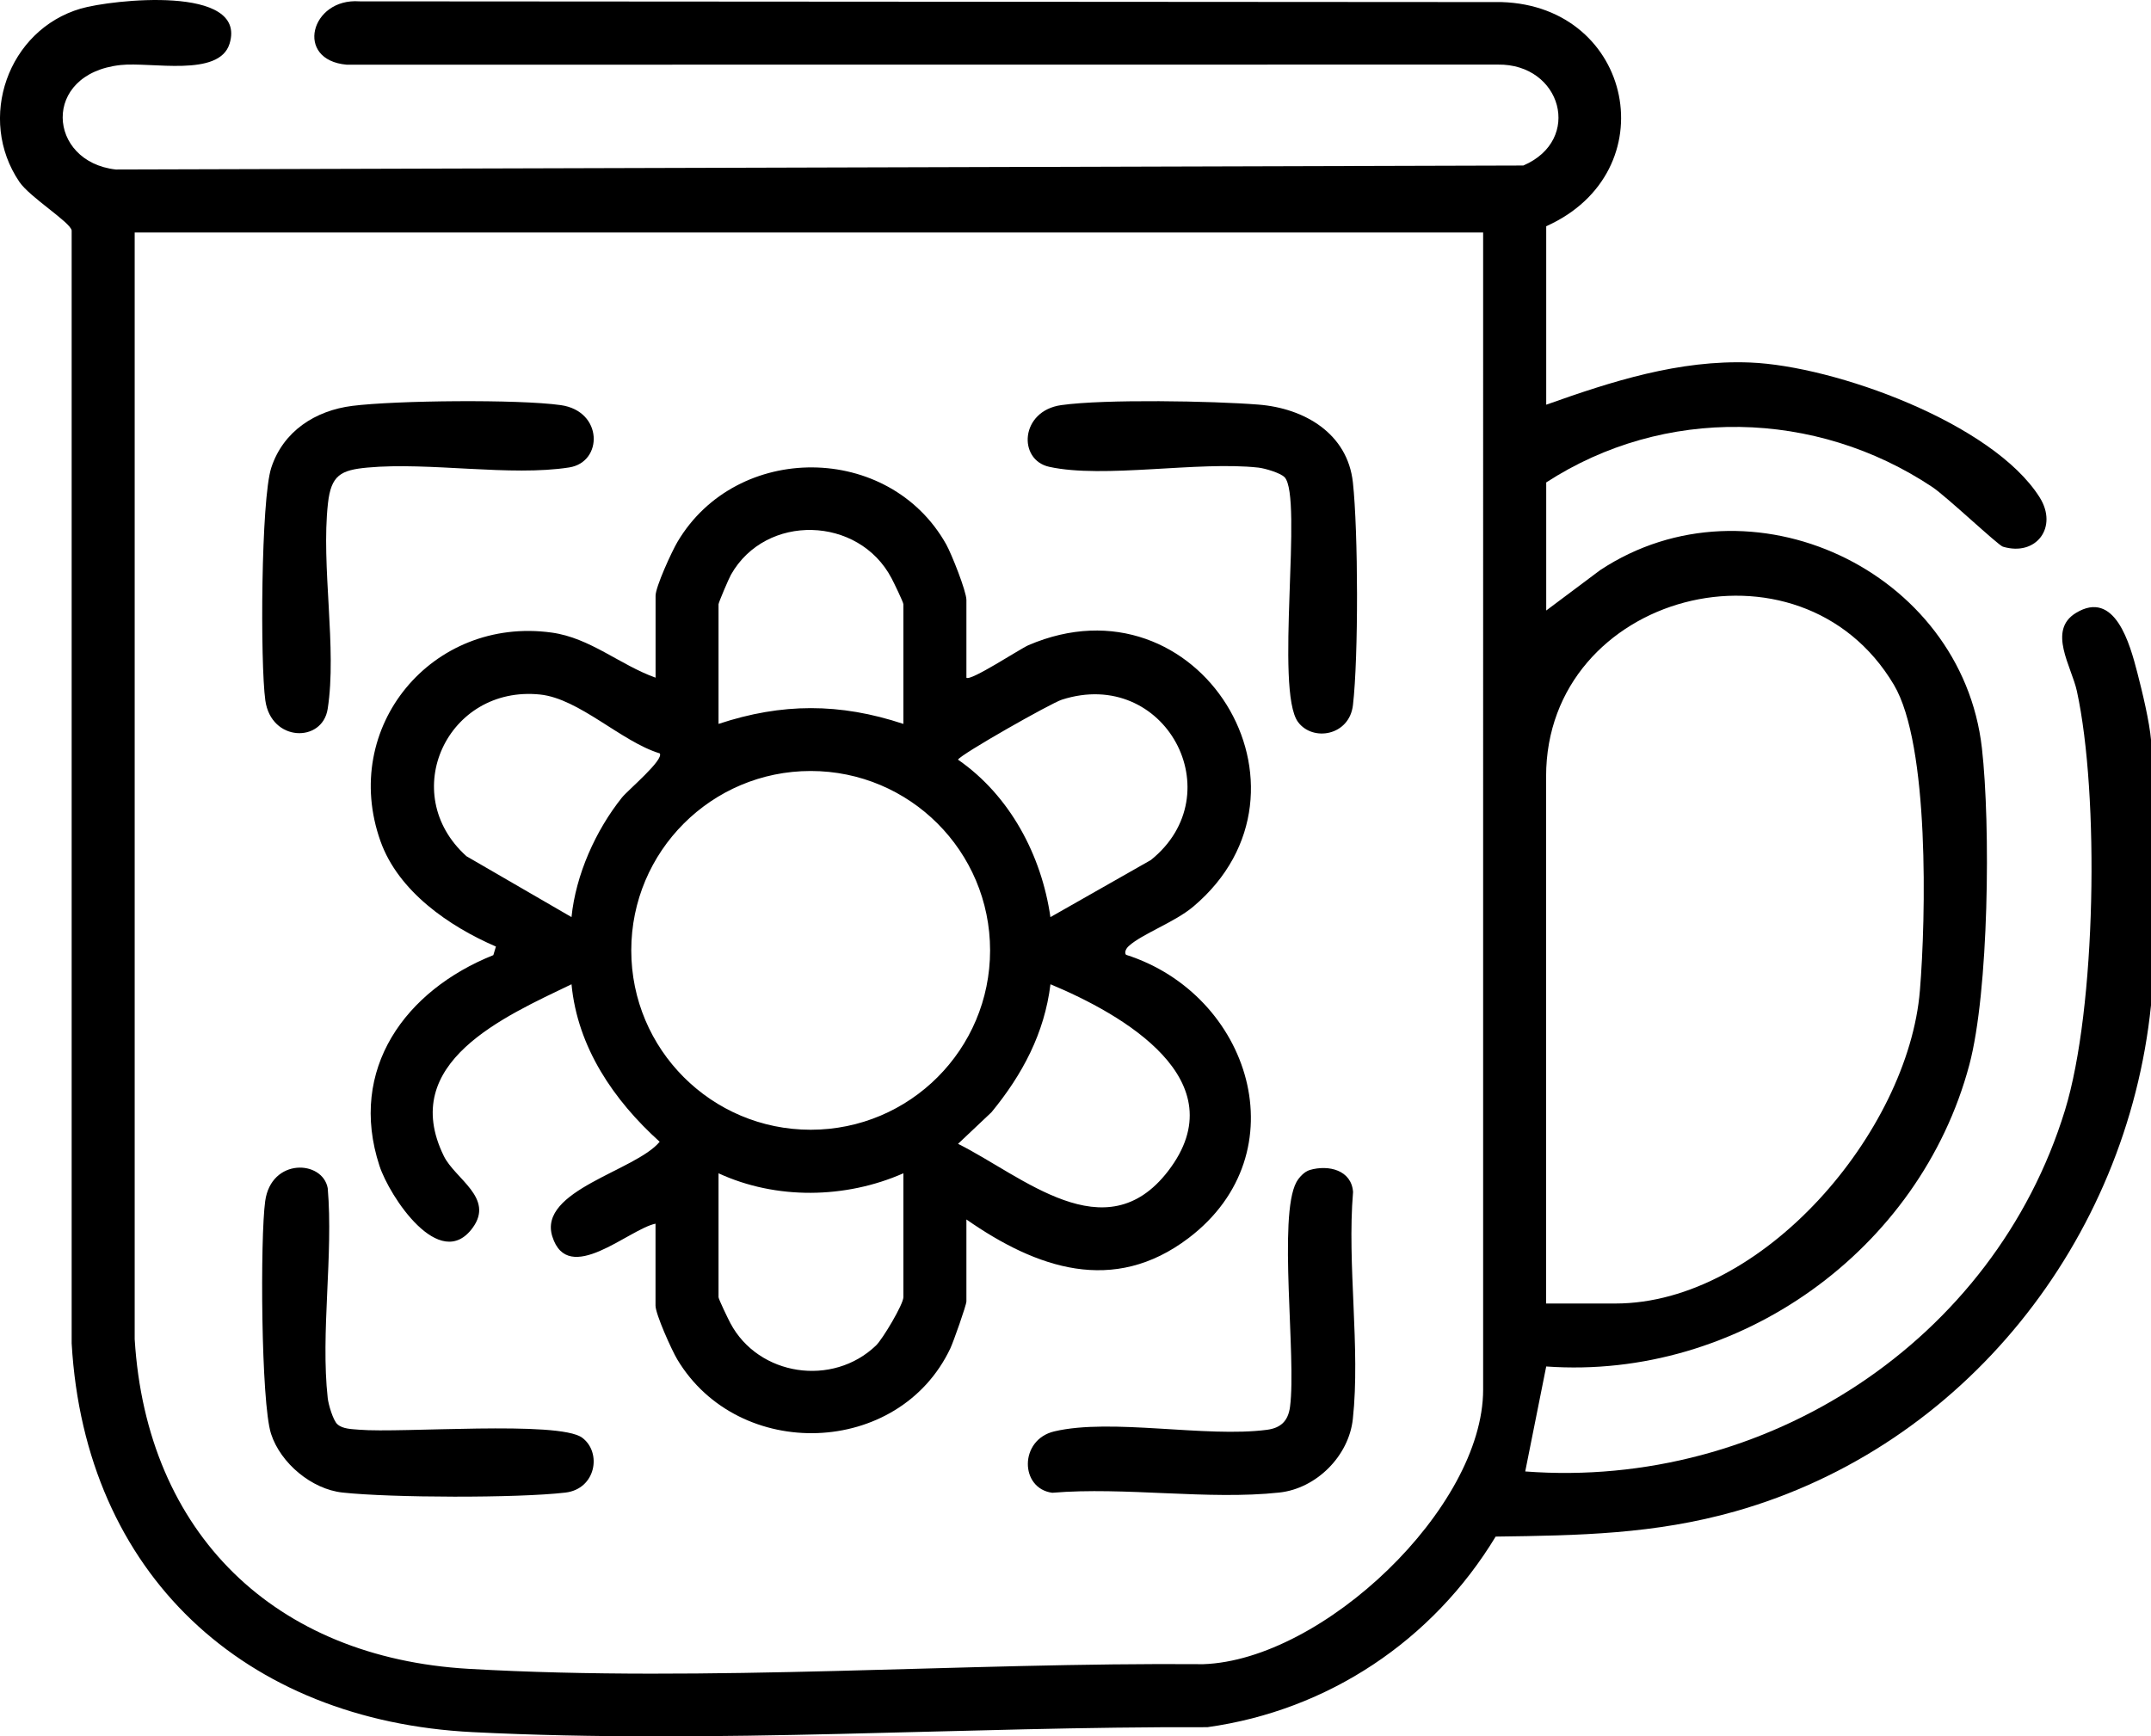
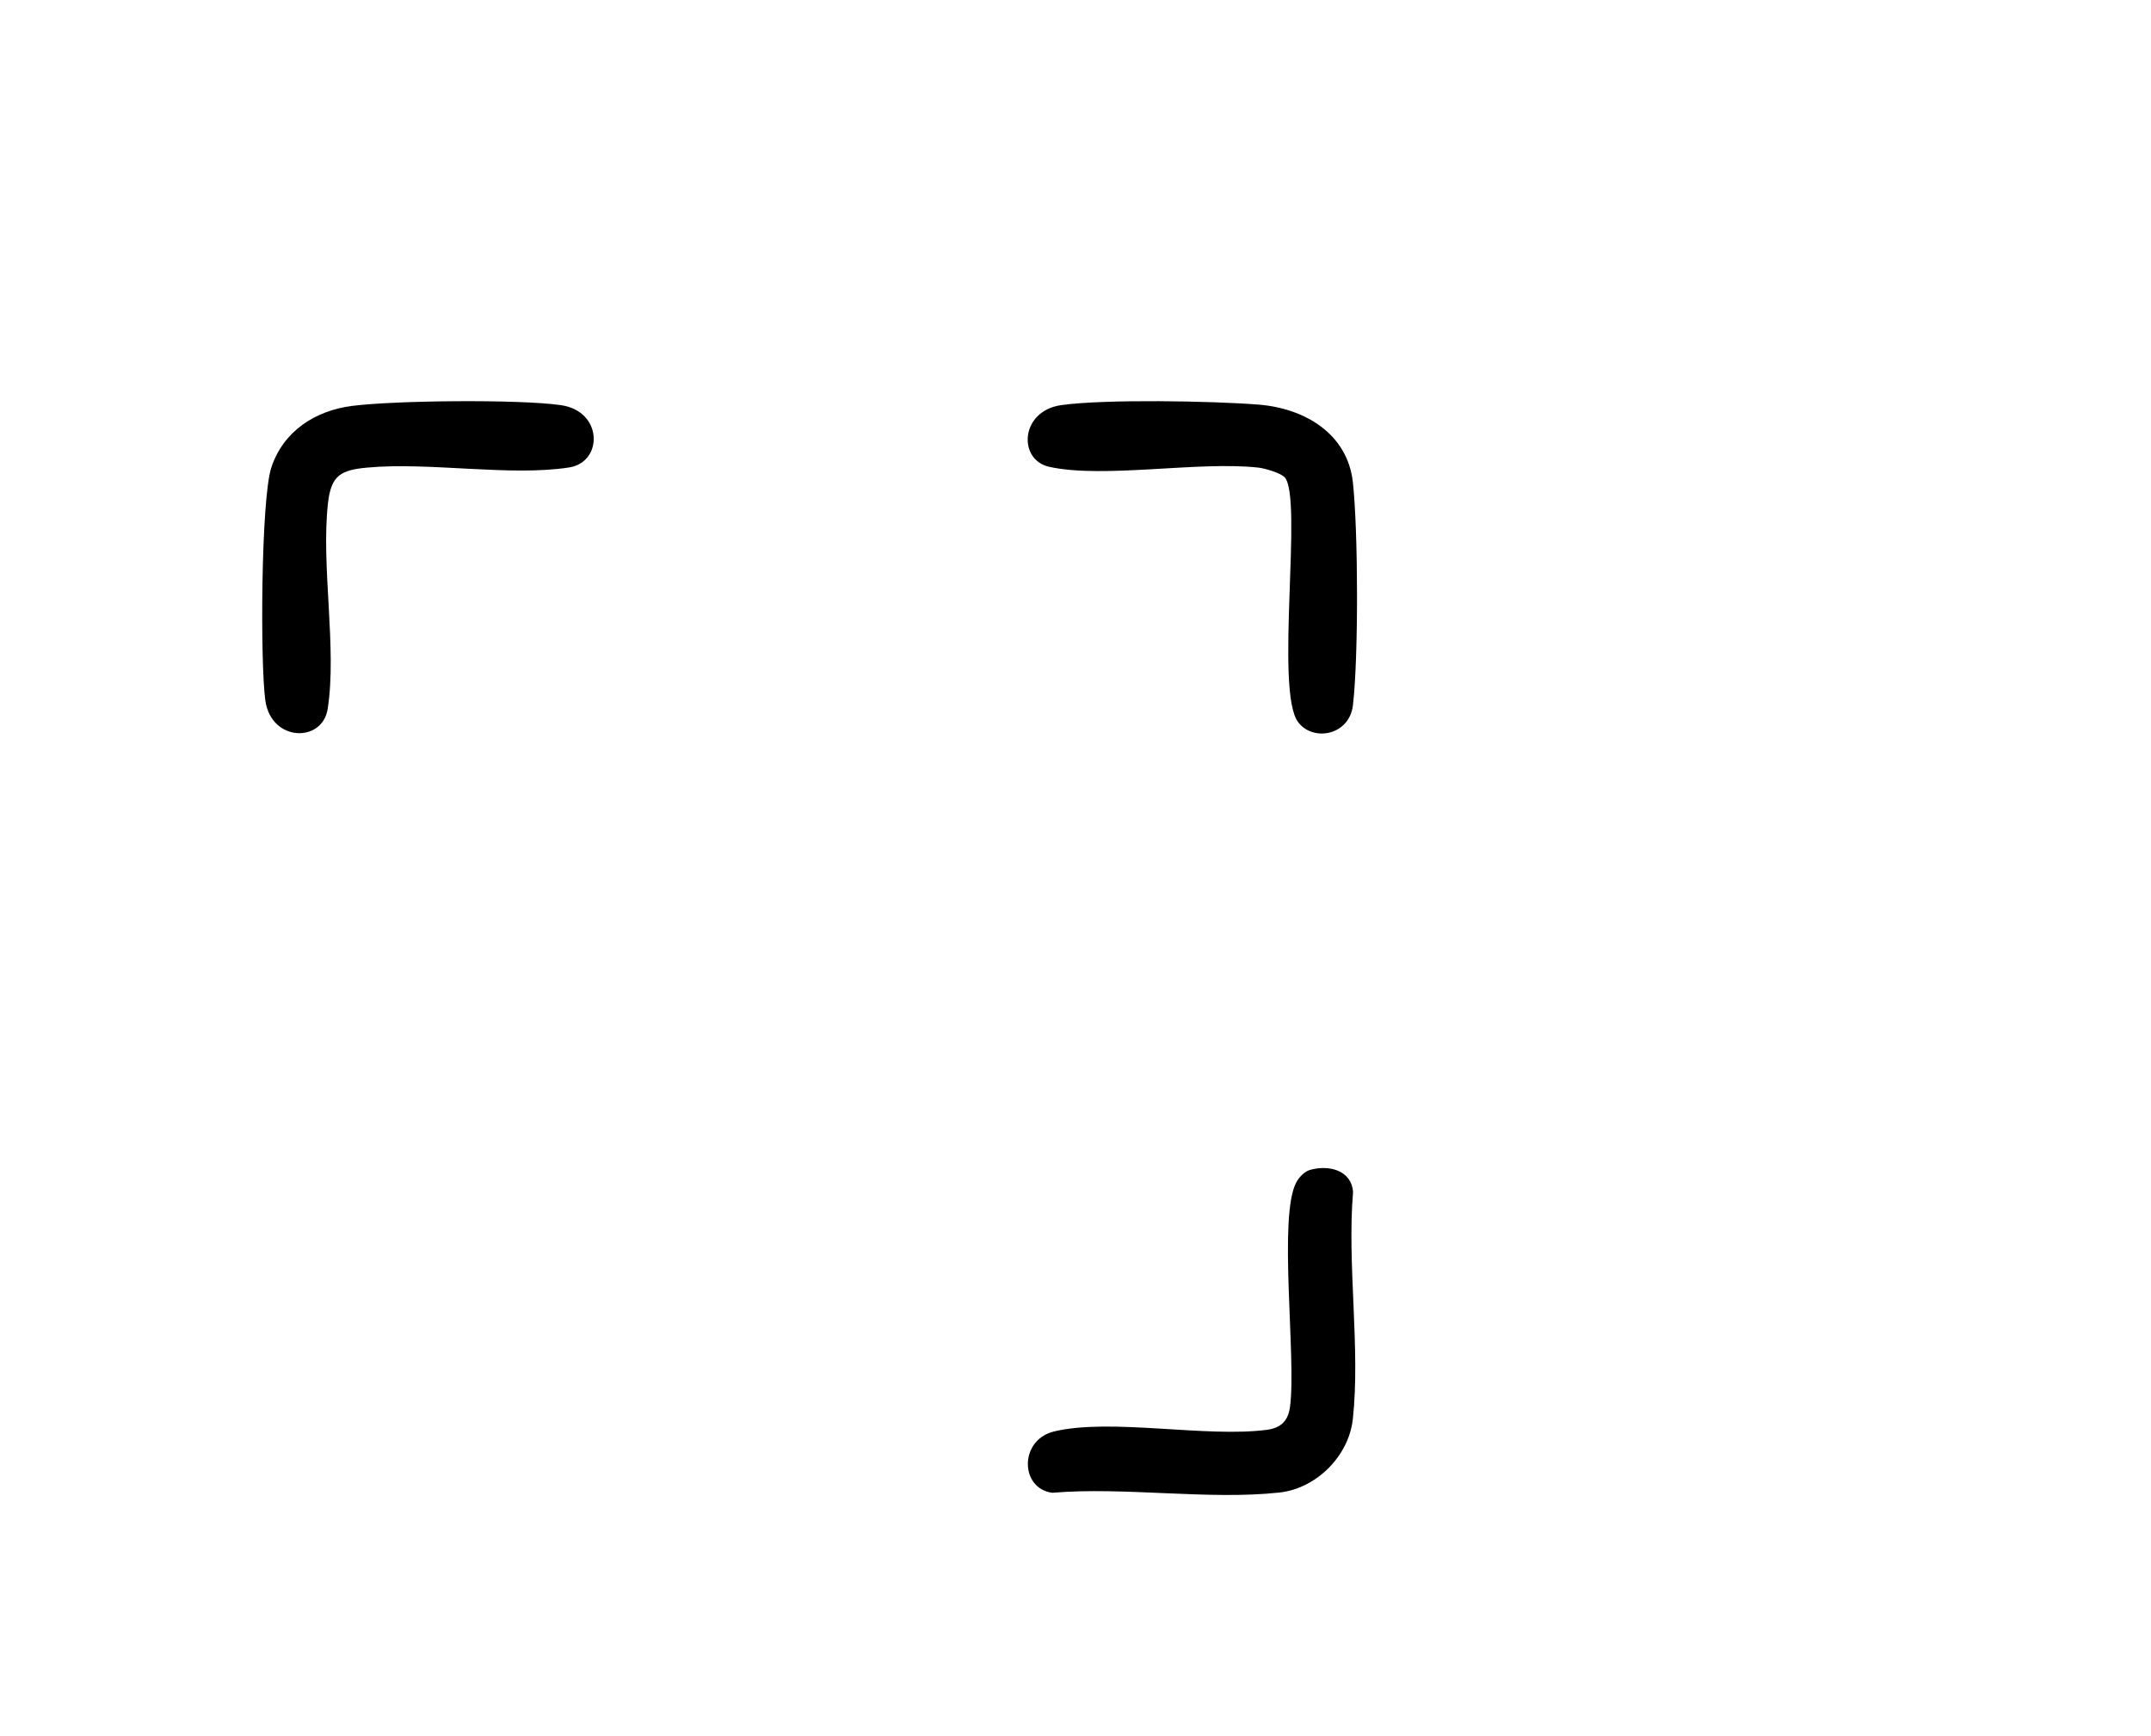
<svg xmlns="http://www.w3.org/2000/svg" id="Calque_1" data-name="Calque 1" viewBox="0 0 383.3 309.46">
-   <path d="M383.3,179.17c-4.3,41.96-33.29,78.65-74.11,90.2-14.4,4.07-27.79,4.29-42.67,4.49-11.2,18.5-29.83,30.97-51.37,33.97-43.35-.15-87.57,3.05-130.93.88-40.61-2.03-69.07-28.12-71.45-69.28V41.06c-.29-1.5-7.43-5.88-9.32-8.65C-4.16,21.18,1.39,5.33,14.4,1.53,19.86-.06,44.14-2.76,40.91,7.78c-1.85,6.05-13.97,3.21-19.43,3.81-14.17,1.55-13.04,17.26-.84,18.62l250.81-.71c10.63-4.55,6.81-18.16-4.55-17.99l-205.12.02c-9.35-.82-6.42-11.91,2.25-11.29l203.54.13c23.54.72,29.55,30.29,7.96,39.95v31.81c11.68-4.16,23.68-8.02,36.34-7.52,15.09.6,43.23,10.79,51.58,24.02,3.35,5.31-.59,10.6-6.55,8.8-.86-.26-10.1-8.99-12.57-10.63-20.77-13.83-47.8-14.45-68.8-.82v22.83l9.63-7.21c26.69-17.61,64.42.03,68.01,31.74,1.56,13.77,1.25,43.35-2.25,56.47-8.82,33.05-41.12,56.19-75.39,53.73l-3.74,18.71c42.84,3.25,83.55-23.22,96.18-64.37,5.57-18.16,6.15-56.21,2.12-74.72-.96-4.39-5.27-10.8-.18-13.91,7-4.28,9.65,5.62,10.95,10.62.89,3.44,2.17,8.73,2.46,12.14v47.16ZM264.28,41.44H24v197.23c2.13,34.72,25.02,56.77,59.52,58.76,42.59,2.46,88.14-1.17,130.9-.83,21.27-.72,49.87-27.84,49.87-48.94V41.44ZM275.51,232.32h12.35c26.31,0,52.2-30.68,54.26-55.78,1.07-13.03,1.72-43.78-4.63-54.48-16.78-28.27-61.98-16.35-61.98,16.32v93.94Z" />
-   <path d="M172.21,120.78c.65.73,9.59-5.16,11.05-5.79,30.33-13.02,54.05,25.79,29.38,46.59-3.32,2.8-9.11,4.85-11.51,7.04-.57.52-.78,1.21-.47,1.55,22.14,7.06,31.12,35.3,11.16,50.47-13.41,10.19-27.13,5.4-39.61-3.3v14.6c0,.67-2.34,7.27-2.86,8.37-9.18,19.37-37.72,20.24-48.66,1.98-1-1.67-3.88-8.07-3.88-9.6v-14.6c-4.76.98-15.57,11.23-18.39,2.28-2.59-8.23,14.88-11.7,19.13-16.88-8.16-7.36-14.64-16.81-15.71-28.07-11.92,5.75-30.93,13.94-22.75,30.62,2.01,4.09,9.04,7.44,5.14,12.78-5.87,8.05-14.83-5.6-16.61-11.04-5.65-17.25,4.63-31.29,20.29-37.55l.46-1.53c-8.34-3.6-17.37-9.82-20.56-18.75-7.26-20.35,9.19-40.13,30.48-37.21,6.88.94,12.18,5.77,18.53,8.04v-14.6c0-1.59,2.87-7.85,3.89-9.58,10.56-17.88,37.74-17.72,47.91.44.93,1.66,3.59,8.34,3.59,9.89v13.85ZM160.98,129.02v-21.33c0-.35-1.71-3.88-2.11-4.63-5.84-11.13-22.41-11.6-28.61-.64-.39.68-2.22,4.98-2.22,5.27v21.33c11.3-3.75,21.63-3.75,32.94,0ZM117.56,134.27c-6.84-2.08-14.34-9.77-21.33-10.49-16.49-1.69-25.52,17.64-13.11,28.82l18.72,10.85c.76-7.54,4.3-15.45,9-21.32,1.06-1.32,7.55-6.74,6.72-7.87ZM187.19,163.45l17.89-10.17c14.67-11.79,2.54-34.48-15.86-28.58-1.94.62-18.02,9.73-18.51,10.69,9.25,6.4,14.89,17.04,16.47,28.06ZM176.43,169.38c0-17.66-14.31-31.97-31.97-31.97s-31.97,14.31-31.97,31.97,14.31,31.97,31.97,31.97,31.97-14.31,31.97-31.97ZM170.72,203.86c11.48,5.72,26.26,19.36,37.42,4.87,12.49-16.22-8.17-27.99-20.95-33.31-1.07,8.74-5,16.1-10.51,22.81l-5.96,5.63ZM160.98,209.11c-10.31,4.54-22.68,4.74-32.94,0v22.08c0,.34,1.71,3.88,2.11,4.63,5,9.42,18.22,11.42,25.96,3.97,1.18-1.14,4.87-7.33,4.87-8.6v-22.08Z" />
  <path d="M233.37,208.53c3.4-1,7.47.03,7.74,3.92-1.09,12.91,1.33,27.81-.04,40.46-.71,6.59-6.5,12.39-13.1,13.1-12.65,1.37-27.55-1.05-40.46.04-5.8-.76-5.92-9.46.36-10.94,10.16-2.4,26.99,1.15,37.89-.28,2.5-.33,3.79-1.59,4.12-4.12,1.15-8.78-2.17-33.98,1.14-40.03.46-.84,1.42-1.87,2.34-2.14Z" />
  <path d="M62.76,72.34c7.74-.98,29.57-1.2,37.15-.14s7.58,10.16,1.52,11.11c-10.47,1.64-24.9-.99-35.91.02-4.81.44-6.52,1.36-7.08,6.39-1.25,11.2,1.64,25.85-.05,36.63-.95,6.08-10.08,5.9-11.11-1.52-.92-6.58-.78-35.83,1.06-41.47,2.12-6.5,7.84-10.19,14.43-11.02Z" />
  <path d="M228.9,85.05c-.72-.76-3.49-1.58-4.65-1.71-10.75-1.19-27.56,2-37.28-.14-5.63-1.24-5.2-9.97,2.15-11,7.78-1.09,26.94-.74,35.14-.09s15.87,5.15,16.82,13.87,1.01,31.1.01,39.69c-.64,5.46-7.14,6.56-9.78,3.02-4.19-5.63.92-40.09-2.4-43.64Z" />
-   <path d="M60.12,253.83c.93.88,2.66.87,3.89.98,7.45.64,35.58-1.67,39.74,1.43,3.54,2.64,2.44,9.15-3.02,9.78-8.59,1-31.02.93-39.69-.01-5.49-.59-11.04-5.22-12.74-10.47-1.8-5.58-1.95-35.01-1.04-41.49,1.08-7.7,10.2-7.33,11.14-2.29,1.02,11.89-1.29,25.78,0,37.42.13,1.16.95,3.94,1.71,4.65Z" />
</svg>